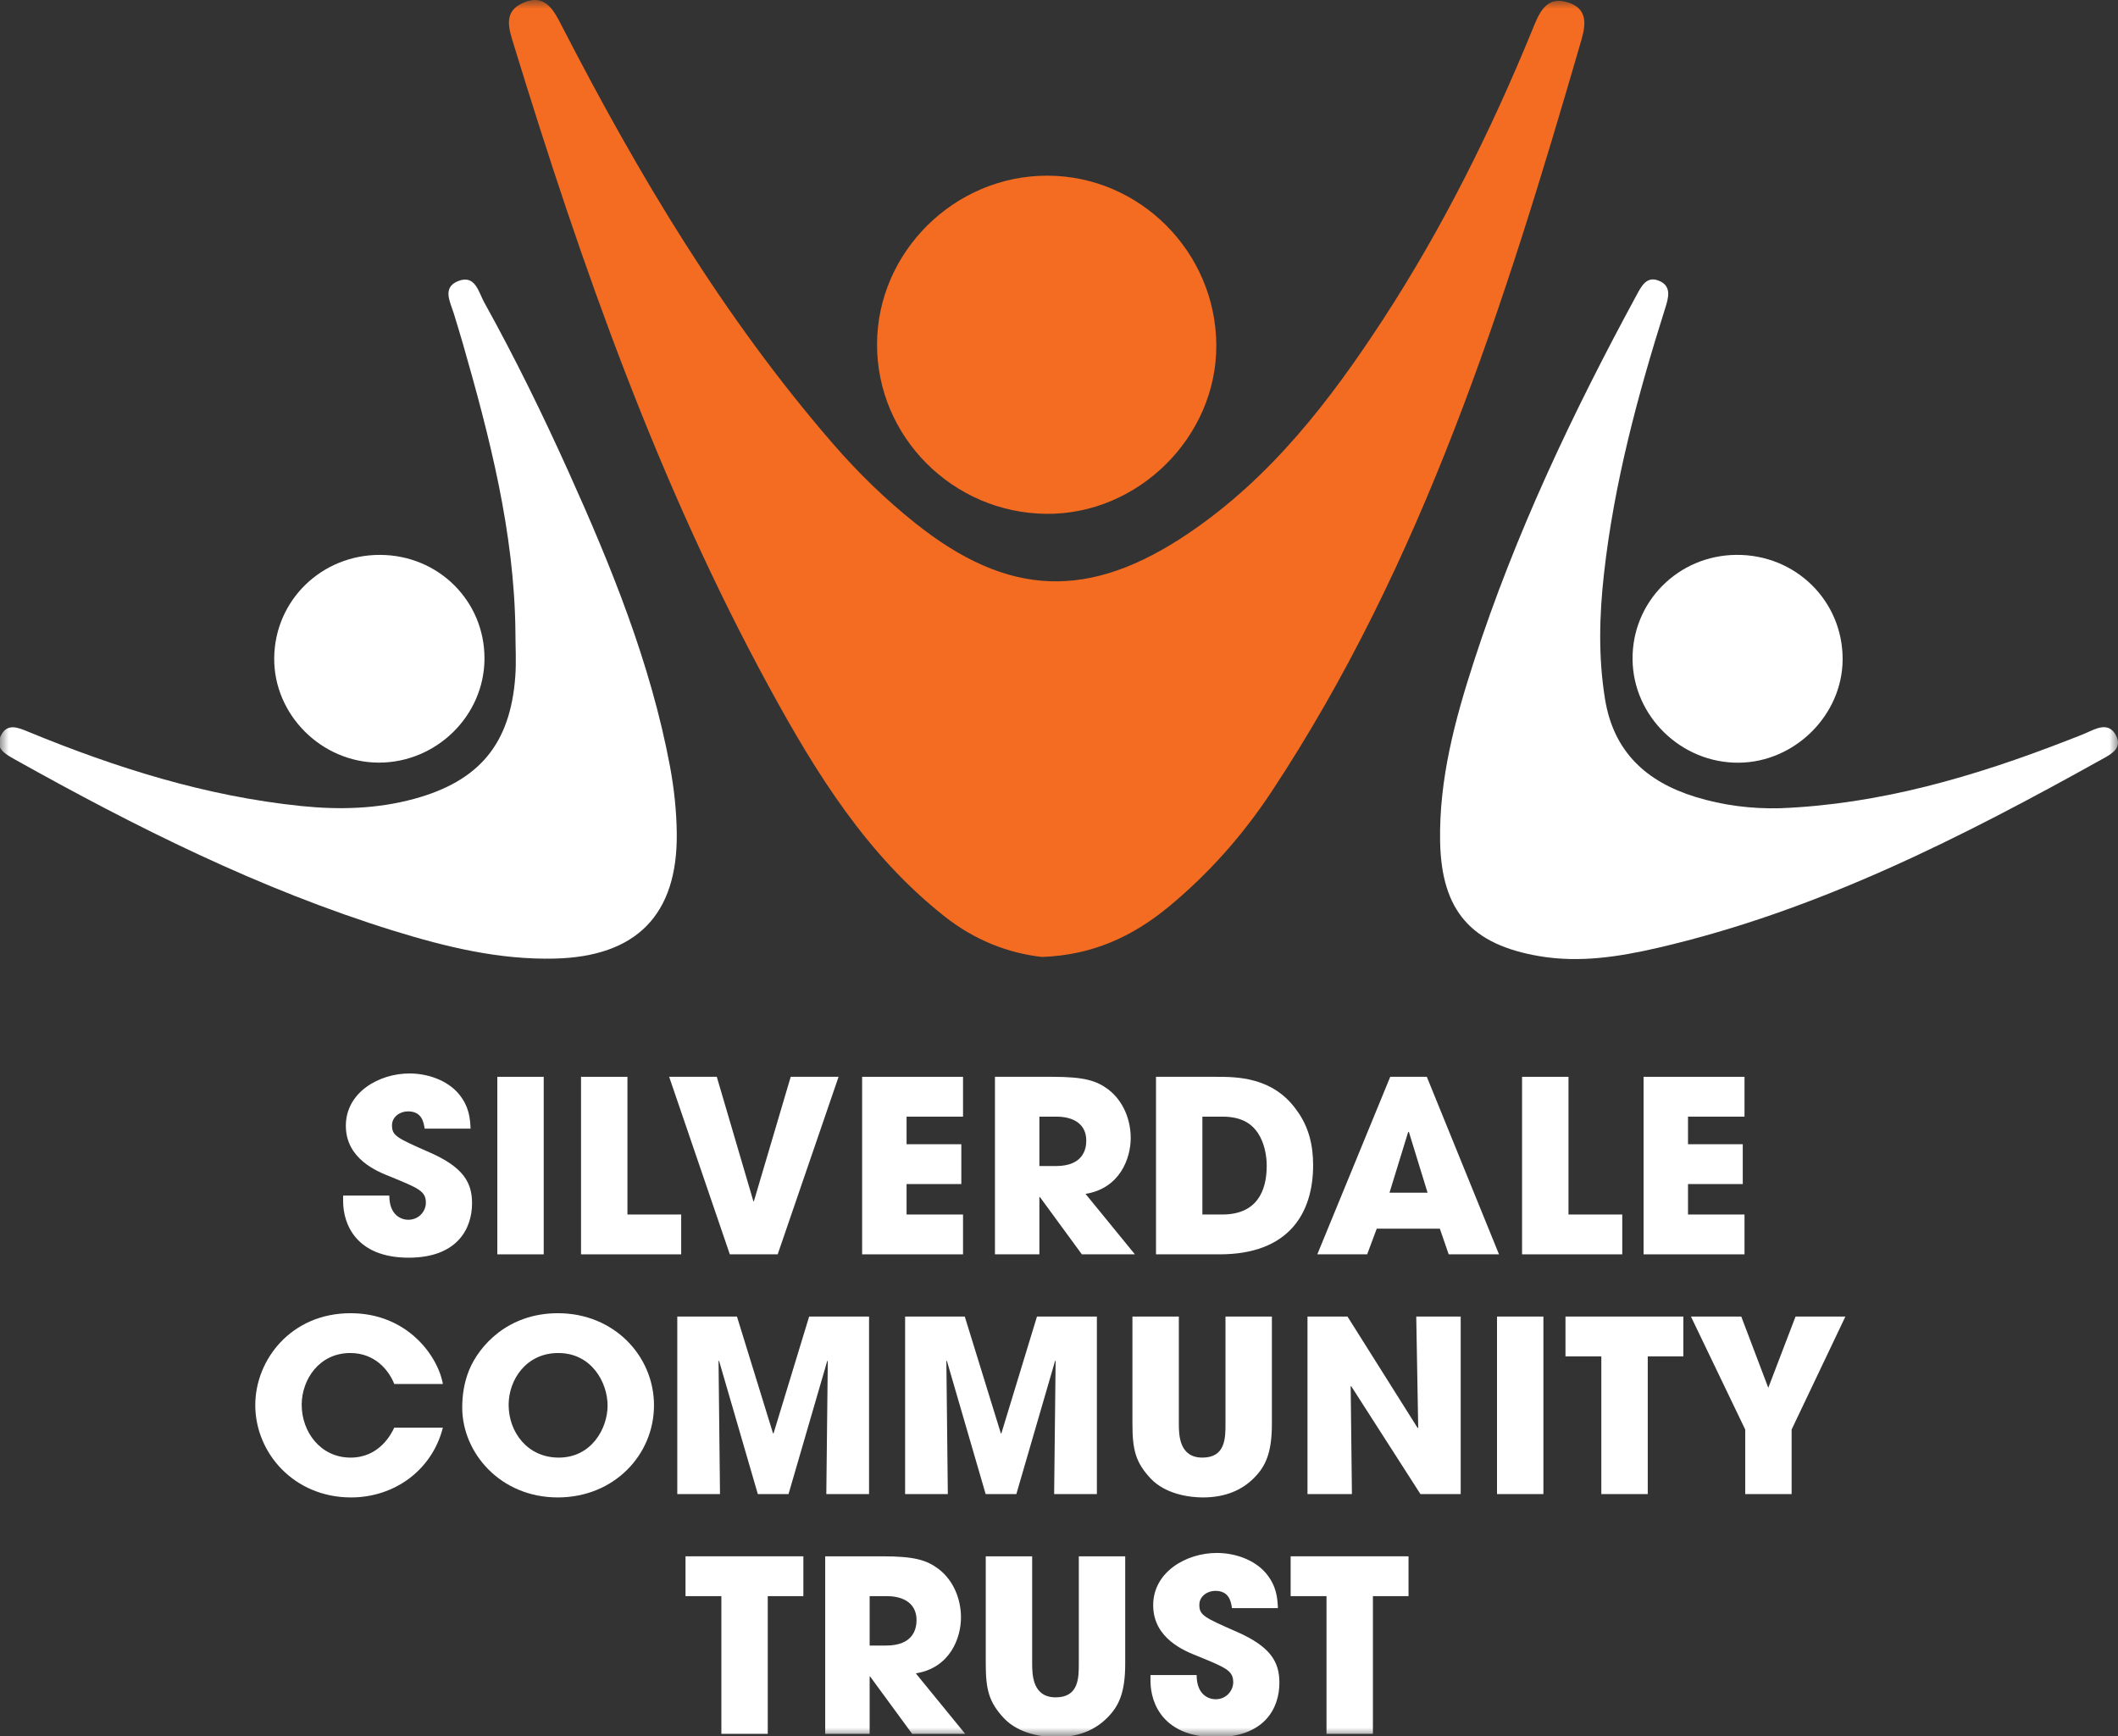
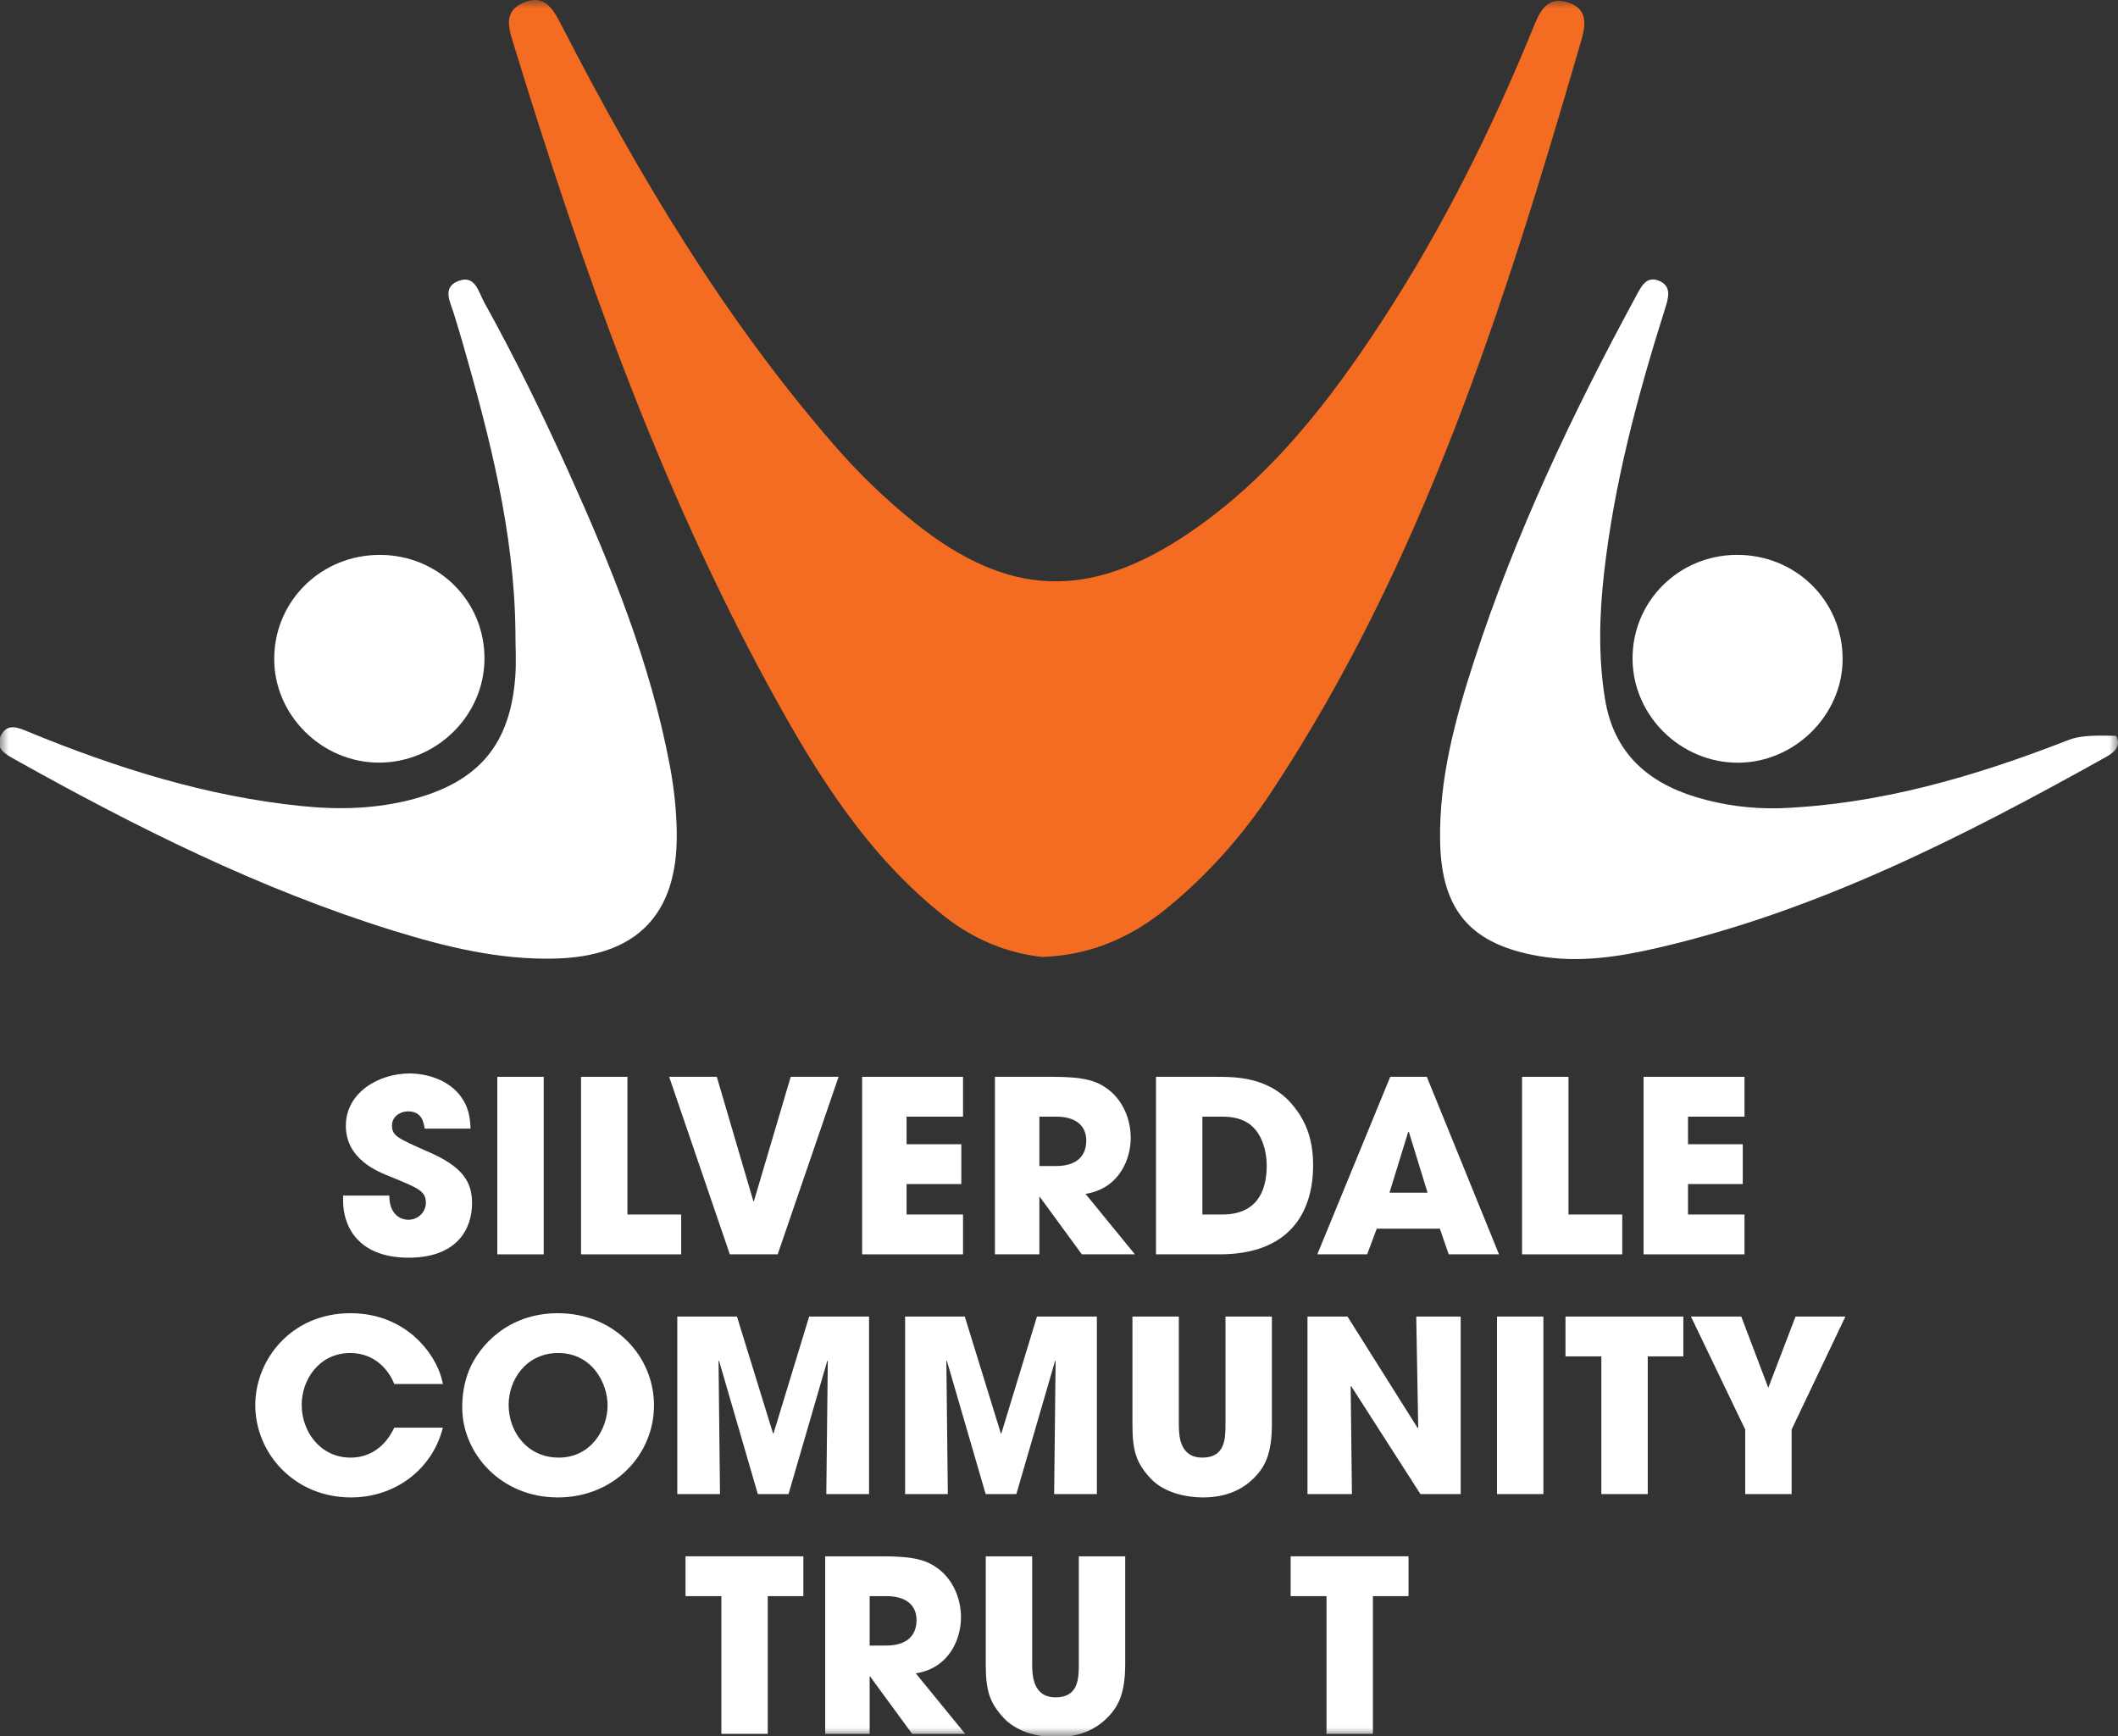
<svg xmlns="http://www.w3.org/2000/svg" xmlns:xlink="http://www.w3.org/1999/xlink" width="122px" height="100px" viewBox="0 0 122 100" version="1.1">
  <rect x="0" y="0" width="122" height="100" fill="#333333" stroke="none" />
  <title>Silverdale Community Trust logo@2x</title>
  <defs>
    <polygon id="path-1" points="0 0 122 0 122 100 0 100" />
  </defs>
  <g id="Page-1" stroke="none" stroke-width="1" fill="none" fill-rule="evenodd">
    <g id="home" transform="translate(-136, -18)">
      <g id="Silverdale-Community-Trust-logo" transform="translate(136, 18)">
        <path d="M24.461,65.008 C24.404,64.663 24.32,64.013 23.499,64.013 C23.033,64.013 22.58,64.33 22.58,64.815 C22.58,65.422 22.862,65.546 24.744,66.376 C26.696,67.232 27.191,68.116 27.191,69.305 C27.191,70.797 26.313,72.441 23.542,72.441 C20.515,72.441 19.765,70.506 19.765,69.194 L19.765,68.863 L22.425,68.863 C22.425,70.05 23.173,70.257 23.513,70.257 C24.15,70.257 24.531,69.746 24.531,69.277 C24.531,68.6 24.093,68.434 22.481,67.771 C21.745,67.481 19.921,66.763 19.921,64.841 C19.921,62.921 21.83,61.83 23.584,61.83 C24.616,61.83 25.734,62.203 26.412,62.99 C27.035,63.737 27.078,64.427 27.106,65.008 L24.461,65.008" id="Fill-1" fill="#FFFFFF" />
        <polygon id="Fill-2" fill="#FFFFFF" points="28.646 72.248 31.319 72.248 31.319 62.023 28.646 62.023" />
        <polyline id="Fill-3" fill="#FFFFFF" points="33.468 62.023 36.141 62.023 36.141 69.954 39.238 69.954 39.238 72.248 33.468 72.248 33.468 62.023" />
        <polyline id="Fill-4" fill="#FFFFFF" points="41.288 62.023 43.397 69.194 43.424 69.194 45.546 62.023 48.303 62.023 44.796 72.248 42.039 72.248 38.545 62.023 41.288 62.023" />
        <polyline id="Fill-5" fill="#FFFFFF" points="49.66 62.023 55.472 62.023 55.472 64.317 52.22 64.317 52.22 65.906 55.374 65.906 55.374 68.2 52.22 68.2 52.22 69.954 55.472 69.954 55.472 72.248 49.66 72.248 49.66 62.023" />
        <path d="M59.87,67.163 L60.817,67.163 C62.388,67.163 62.571,66.196 62.571,65.698 C62.571,64.772 61.878,64.317 60.846,64.317 L59.87,64.317 L59.87,67.163 Z M57.311,62.023 L60.619,62.023 C62.458,62.023 63.165,62.244 63.845,62.756 C64.707,63.419 65.131,64.496 65.131,65.546 C65.131,66.721 64.509,68.447 62.528,68.766 L65.372,72.248 L62.317,72.248 L59.898,68.945 L59.87,68.945 L59.87,72.248 L57.311,72.248 L57.311,62.023 L57.311,62.023 Z" id="Fill-6" fill="#FFFFFF" />
        <path d="M69.259,69.954 L70.405,69.954 C72.399,69.954 72.965,68.6 72.965,67.149 C72.965,66.568 72.838,65.836 72.456,65.257 C72.145,64.8 71.607,64.317 70.419,64.317 L69.259,64.317 L69.259,69.954 Z M66.587,62.023 L70.052,62.023 C71.225,62.023 73.318,62.023 74.676,63.93 C75.398,64.896 75.638,65.988 75.638,67.108 C75.638,69.898 74.224,72.248 70.25,72.248 L66.587,72.248 L66.587,62.023 L66.587,62.023 Z" id="Fill-7" fill="#FFFFFF" />
        <path d="M80.038,68.696 L82.23,68.696 L81.155,65.201 L81.113,65.201 L80.038,68.696 Z M79.303,70.769 L78.751,72.248 L75.879,72.248 L80.08,62.023 L82.187,62.023 L86.345,72.248 L83.447,72.248 L82.937,70.769 L79.303,70.769 L79.303,70.769 Z" id="Fill-8" fill="#FFFFFF" />
        <polyline id="Fill-9" fill="#FFFFFF" points="87.673 62.023 90.347 62.023 90.347 69.954 93.445 69.954 93.445 72.248 87.673 72.248 87.673 62.023" />
        <polyline id="Fill-10" fill="#FFFFFF" points="94.673 62.023 100.486 62.023 100.486 64.317 97.232 64.317 97.232 65.906 100.386 65.906 100.386 68.2 97.232 68.2 97.232 69.954 100.486 69.954 100.486 72.248 94.673 72.248 94.673 62.023" />
        <path d="M25.51,82.23 C24.901,84.647 22.751,86.25 20.22,86.25 C16.94,86.25 14.704,83.694 14.704,80.931 C14.704,78.319 16.769,75.639 20.193,75.639 C23.473,75.639 25.227,78.112 25.51,79.715 L22.71,79.715 C22.413,78.955 21.621,77.932 20.178,77.932 C18.381,77.932 17.378,79.466 17.378,80.917 C17.378,82.464 18.453,83.956 20.193,83.956 C21.861,83.956 22.54,82.588 22.71,82.23 L25.51,82.23" id="Fill-11" fill="#FFFFFF" />
        <path d="M32.184,83.956 C34.079,83.956 34.998,82.271 34.998,80.958 C34.998,79.632 34.079,77.932 32.156,77.932 C30.302,77.932 29.298,79.48 29.298,80.917 C29.298,82.492 30.387,83.956 32.184,83.956 Z M32.141,75.639 C35.365,75.639 37.671,78.098 37.671,80.945 C37.671,83.79 35.379,86.25 32.127,86.25 C28.832,86.25 26.625,83.694 26.625,81.069 C26.625,80.391 26.724,79.632 27.035,78.886 C27.587,77.559 29.214,75.639 32.141,75.639 L32.141,75.639 Z" id="Fill-12" fill="#FFFFFF" />
        <polyline id="Fill-13" fill="#FFFFFF" points="39.013 75.832 42.45 75.832 44.528 82.561 44.557 82.561 46.608 75.832 50.059 75.832 50.059 86.057 47.597 86.057 47.682 78.402 47.655 78.375 45.42 86.057 43.652 86.057 41.417 78.375 41.389 78.402 41.473 86.057 39.013 86.057 39.013 75.832" />
        <polyline id="Fill-14" fill="#FFFFFF" points="52.136 75.832 55.573 75.832 57.651 82.561 57.68 82.561 59.731 75.832 63.182 75.832 63.182 86.057 60.72 86.057 60.805 78.402 60.778 78.375 58.543 86.057 56.775 86.057 54.54 78.375 54.512 78.402 54.596 86.057 52.136 86.057 52.136 75.832" />
        <path d="M67.903,75.832 L67.903,82.009 C67.903,82.699 67.945,83.956 69.26,83.956 C70.59,83.956 70.59,82.824 70.59,82.009 L70.59,75.832 L73.263,75.832 L73.263,82.009 C73.263,83.721 72.882,84.482 72.217,85.144 C71.538,85.821 70.59,86.25 69.289,86.25 C68.526,86.25 67.139,86.071 66.277,85.158 C65.414,84.232 65.23,83.514 65.23,82.009 L65.23,75.832 L67.903,75.832" id="Fill-15" fill="#FFFFFF" />
        <polyline id="Fill-16" fill="#FFFFFF" points="75.313 75.832 77.618 75.832 81.662 82.256 81.691 82.23 81.578 75.832 84.138 75.832 84.138 86.057 81.819 86.057 77.83 79.839 77.801 79.853 77.873 86.057 75.313 86.057 75.313 75.832" />
        <polygon id="Fill-17" fill="#FFFFFF" points="86.23 86.057 88.902 86.057 88.902 75.832 86.23 75.832" />
        <polyline id="Fill-18" fill="#FFFFFF" points="92.239 78.126 90.174 78.126 90.174 75.832 96.963 75.832 96.963 78.126 94.913 78.126 94.913 86.057 92.239 86.057 92.239 78.126" />
        <polyline id="Fill-19" fill="#FFFFFF" points="100.527 82.339 97.401 75.832 100.3 75.832 101.856 79.935 103.426 75.832 106.297 75.832 103.2 82.339 103.2 86.057 100.527 86.057 100.527 82.339" />
        <polyline id="Fill-20" fill="#FFFFFF" points="41.552 91.935 39.487 91.935 39.487 89.641 46.275 89.641 46.275 91.935 44.224 91.935 44.224 99.866 41.552 99.866 41.552 91.935" />
        <g id="Group-29">
          <mask id="mask-2" fill="white">
            <use xlink:href="#path-1" />
          </mask>
          <g id="Clip-22" />
          <path d="M50.093,94.781 L51.04,94.781 C52.61,94.781 52.794,93.814 52.794,93.316 C52.794,92.39 52.101,91.935 51.068,91.935 L50.093,91.935 L50.093,94.781 Z M47.533,89.641 L50.842,89.641 C52.681,89.641 53.387,89.862 54.067,90.374 C54.93,91.037 55.354,92.114 55.354,93.165 C55.354,94.339 54.731,96.065 52.752,96.384 L55.595,99.866 L52.54,99.866 L50.12,96.564 L50.093,96.564 L50.093,99.866 L47.533,99.866 L47.533,89.641 L47.533,89.641 Z" id="Fill-21" fill="#FFFFFF" mask="url(#mask-2)" />
          <path d="M59.454,89.641 L59.454,95.818 C59.454,96.508 59.496,97.765 60.811,97.765 C62.141,97.765 62.141,96.633 62.141,95.818 L62.141,89.641 L64.814,89.641 L64.814,95.818 C64.814,97.53 64.432,98.291 63.767,98.953 C63.089,99.63 62.141,100.059 60.84,100.059 C60.077,100.059 58.69,99.88 57.828,98.967 C56.964,98.041 56.781,97.323 56.781,95.818 L56.781,89.641 L59.454,89.641" id="Fill-23" fill="#FFFFFF" mask="url(#mask-2)" />
-           <path d="M70.965,92.626 C70.908,92.281 70.823,91.631 70.003,91.631 C69.537,91.631 69.084,91.948 69.084,92.433 C69.084,93.04 69.366,93.165 71.248,93.993 C73.2,94.85 73.695,95.734 73.695,96.923 C73.695,98.415 72.817,100.059 70.046,100.059 C67.019,100.059 66.269,98.124 66.269,96.812 L66.269,96.481 L68.928,96.481 C68.928,97.668 69.677,97.875 70.017,97.875 C70.654,97.875 71.035,97.364 71.035,96.895 C71.035,96.218 70.597,96.052 68.985,95.389 C68.249,95.099 66.425,94.381 66.425,92.459 C66.425,90.539 68.334,89.448 70.088,89.448 C71.12,89.448 72.238,89.821 72.916,90.608 C73.539,91.355 73.582,92.045 73.61,92.626 L70.965,92.626" id="Fill-24" fill="#FFFFFF" mask="url(#mask-2)" />
          <polyline id="Fill-25" fill="#FFFFFF" mask="url(#mask-2)" points="76.409 91.935 74.343 91.935 74.343 89.641 81.133 89.641 81.133 91.935 79.082 91.935 79.082 99.866 76.409 99.866 76.409 91.935" />
          <path d="M29.689,36.373 C29.689,37.244 29.746,38.12 29.68,38.987 C29.391,42.848 27.607,44.992 23.852,46.014 C21.715,46.595 19.539,46.652 17.346,46.426 C11.881,45.865 6.711,44.238 1.664,42.162 C1.052,41.91 0.404,41.611 0.035,42.4 C-0.292,43.101 0.296,43.429 0.824,43.725 C7.821,47.64 14.972,51.224 22.665,53.608 C25.686,54.544 28.755,55.29 31.952,55.213 C36.658,55.1 39.025,52.695 38.983,48.029 C38.971,46.729 38.83,45.414 38.591,44.136 C37.477,38.195 35.214,32.639 32.742,27.159 C31.249,23.849 29.653,20.589 27.89,17.413 C27.568,16.832 27.376,15.804 26.402,16.185 C25.445,16.558 25.937,17.393 26.144,18.07 C26.312,18.625 26.486,19.18 26.646,19.737 C28.21,25.185 29.627,30.659 29.689,36.373" id="Fill-26" fill="#FFFFFF" mask="url(#mask-2)" />
          <path d="M60.026,55.119 C62.942,55.015 65.253,53.928 67.302,52.24 C69.62,50.33 71.591,48.1 73.246,45.596 C81.958,32.41 86.651,17.571 91.005,2.599 C91.245,1.765 91.645,0.608 90.394,0.165 C89.044,-0.314 88.649,0.772 88.253,1.747 C85.872,7.558 83.079,13.163 79.644,18.431 C76.586,23.117 73.19,27.517 68.474,30.708 C62.743,34.587 58.082,34.407 52.721,30.132 C50.997,28.759 49.427,27.227 47.983,25.562 C41.671,18.281 36.787,10.084 32.398,1.564 C31.923,0.642 31.435,-0.418 30.118,0.169 C28.957,0.686 29.316,1.671 29.601,2.601 C33.507,15.339 37.919,27.879 44.328,39.623 C47,44.521 49.93,49.255 54.417,52.791 C56.127,54.142 58.065,54.904 60.026,55.119" id="Fill-27" fill="#F36C21" mask="url(#mask-2)" />
-           <path d="M102.55,46.553 C100.879,46.597 99.239,46.388 97.654,45.899 C94.842,45.032 92.945,43.312 92.451,40.263 C92.059,37.847 92.123,35.439 92.394,33.03 C92.976,27.818 94.332,22.778 95.906,17.79 C96.102,17.169 96.323,16.475 95.54,16.164 C94.834,15.883 94.535,16.507 94.251,17.033 C90.574,23.814 87.276,30.762 84.895,38.11 C83.802,41.476 82.887,44.893 82.953,48.473 C83.029,52.483 84.756,54.414 88.686,55.076 C90.996,55.465 93.262,55.109 95.479,54.597 C104.712,52.463 113.048,48.208 121.244,43.638 C121.721,43.373 122.222,43.034 121.897,42.385 C121.546,41.682 120.972,41.849 120.396,42.114 C119.955,42.316 119.501,42.486 119.048,42.662 C113.729,44.728 108.302,46.324 102.55,46.553" id="Fill-28" fill="#FFFFFF" mask="url(#mask-2)" />
+           <path d="M102.55,46.553 C100.879,46.597 99.239,46.388 97.654,45.899 C94.842,45.032 92.945,43.312 92.451,40.263 C92.059,37.847 92.123,35.439 92.394,33.03 C92.976,27.818 94.332,22.778 95.906,17.79 C96.102,17.169 96.323,16.475 95.54,16.164 C94.834,15.883 94.535,16.507 94.251,17.033 C90.574,23.814 87.276,30.762 84.895,38.11 C83.802,41.476 82.887,44.893 82.953,48.473 C83.029,52.483 84.756,54.414 88.686,55.076 C90.996,55.465 93.262,55.109 95.479,54.597 C104.712,52.463 113.048,48.208 121.244,43.638 C121.721,43.373 122.222,43.034 121.897,42.385 C119.955,42.316 119.501,42.486 119.048,42.662 C113.729,44.728 108.302,46.324 102.55,46.553" id="Fill-28" fill="#FFFFFF" mask="url(#mask-2)" />
        </g>
-         <path d="M70.062,19.888 C70.041,14.523 65.661,10.125 60.327,10.118 C54.978,10.112 50.53,14.517 50.519,19.83 C50.51,25.16 54.884,29.543 60.264,29.596 C65.562,29.648 70.081,25.17 70.062,19.888" id="Fill-30" fill="#F36C21" />
        <path d="M21.812,43.926 C25.129,43.934 27.887,41.235 27.907,37.956 C27.926,34.624 25.259,31.967 21.887,31.961 C18.523,31.955 15.832,34.575 15.795,37.89 C15.758,41.157 18.509,43.916 21.812,43.926" id="Fill-31" fill="#FFFFFF" />
        <path d="M100.158,43.931 C103.381,43.903 106.116,41.193 106.138,38.001 C106.161,34.622 103.441,31.935 100.02,31.96 C96.664,31.984 93.999,34.671 94.038,37.992 C94.076,41.268 96.85,43.96 100.158,43.931" id="Fill-32" fill="#FFFFFF" />
      </g>
    </g>
  </g>
</svg>